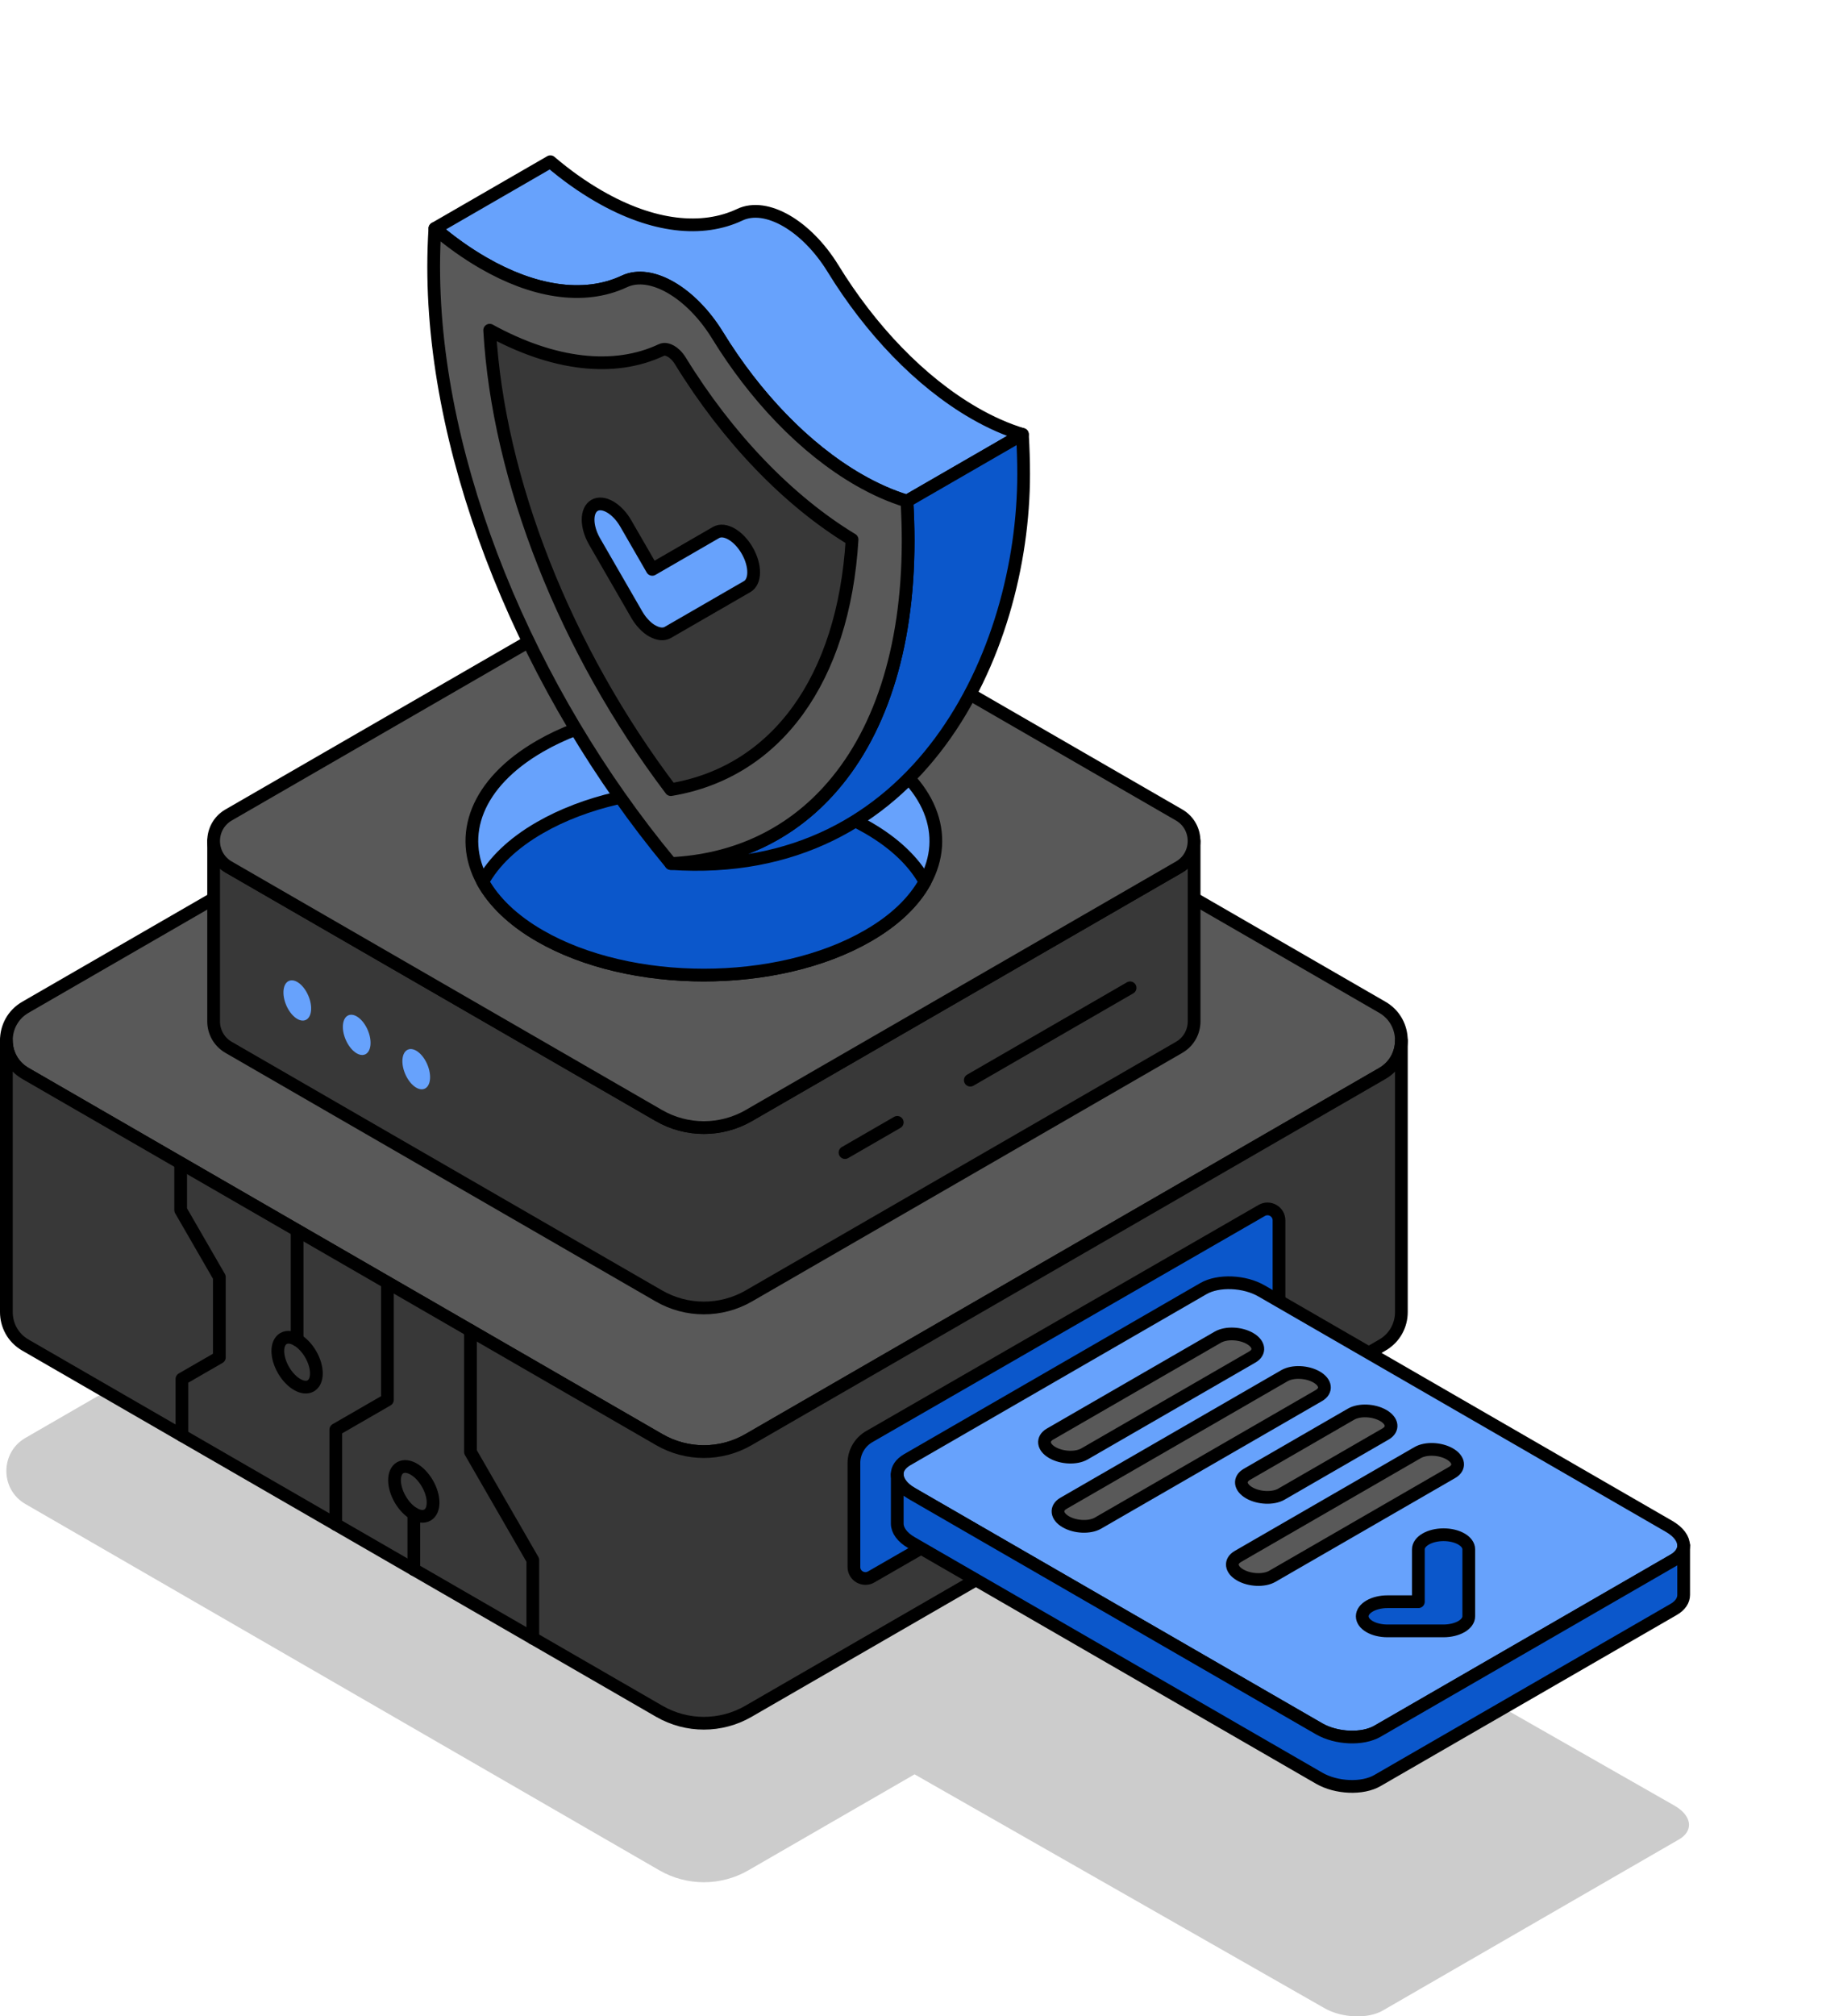
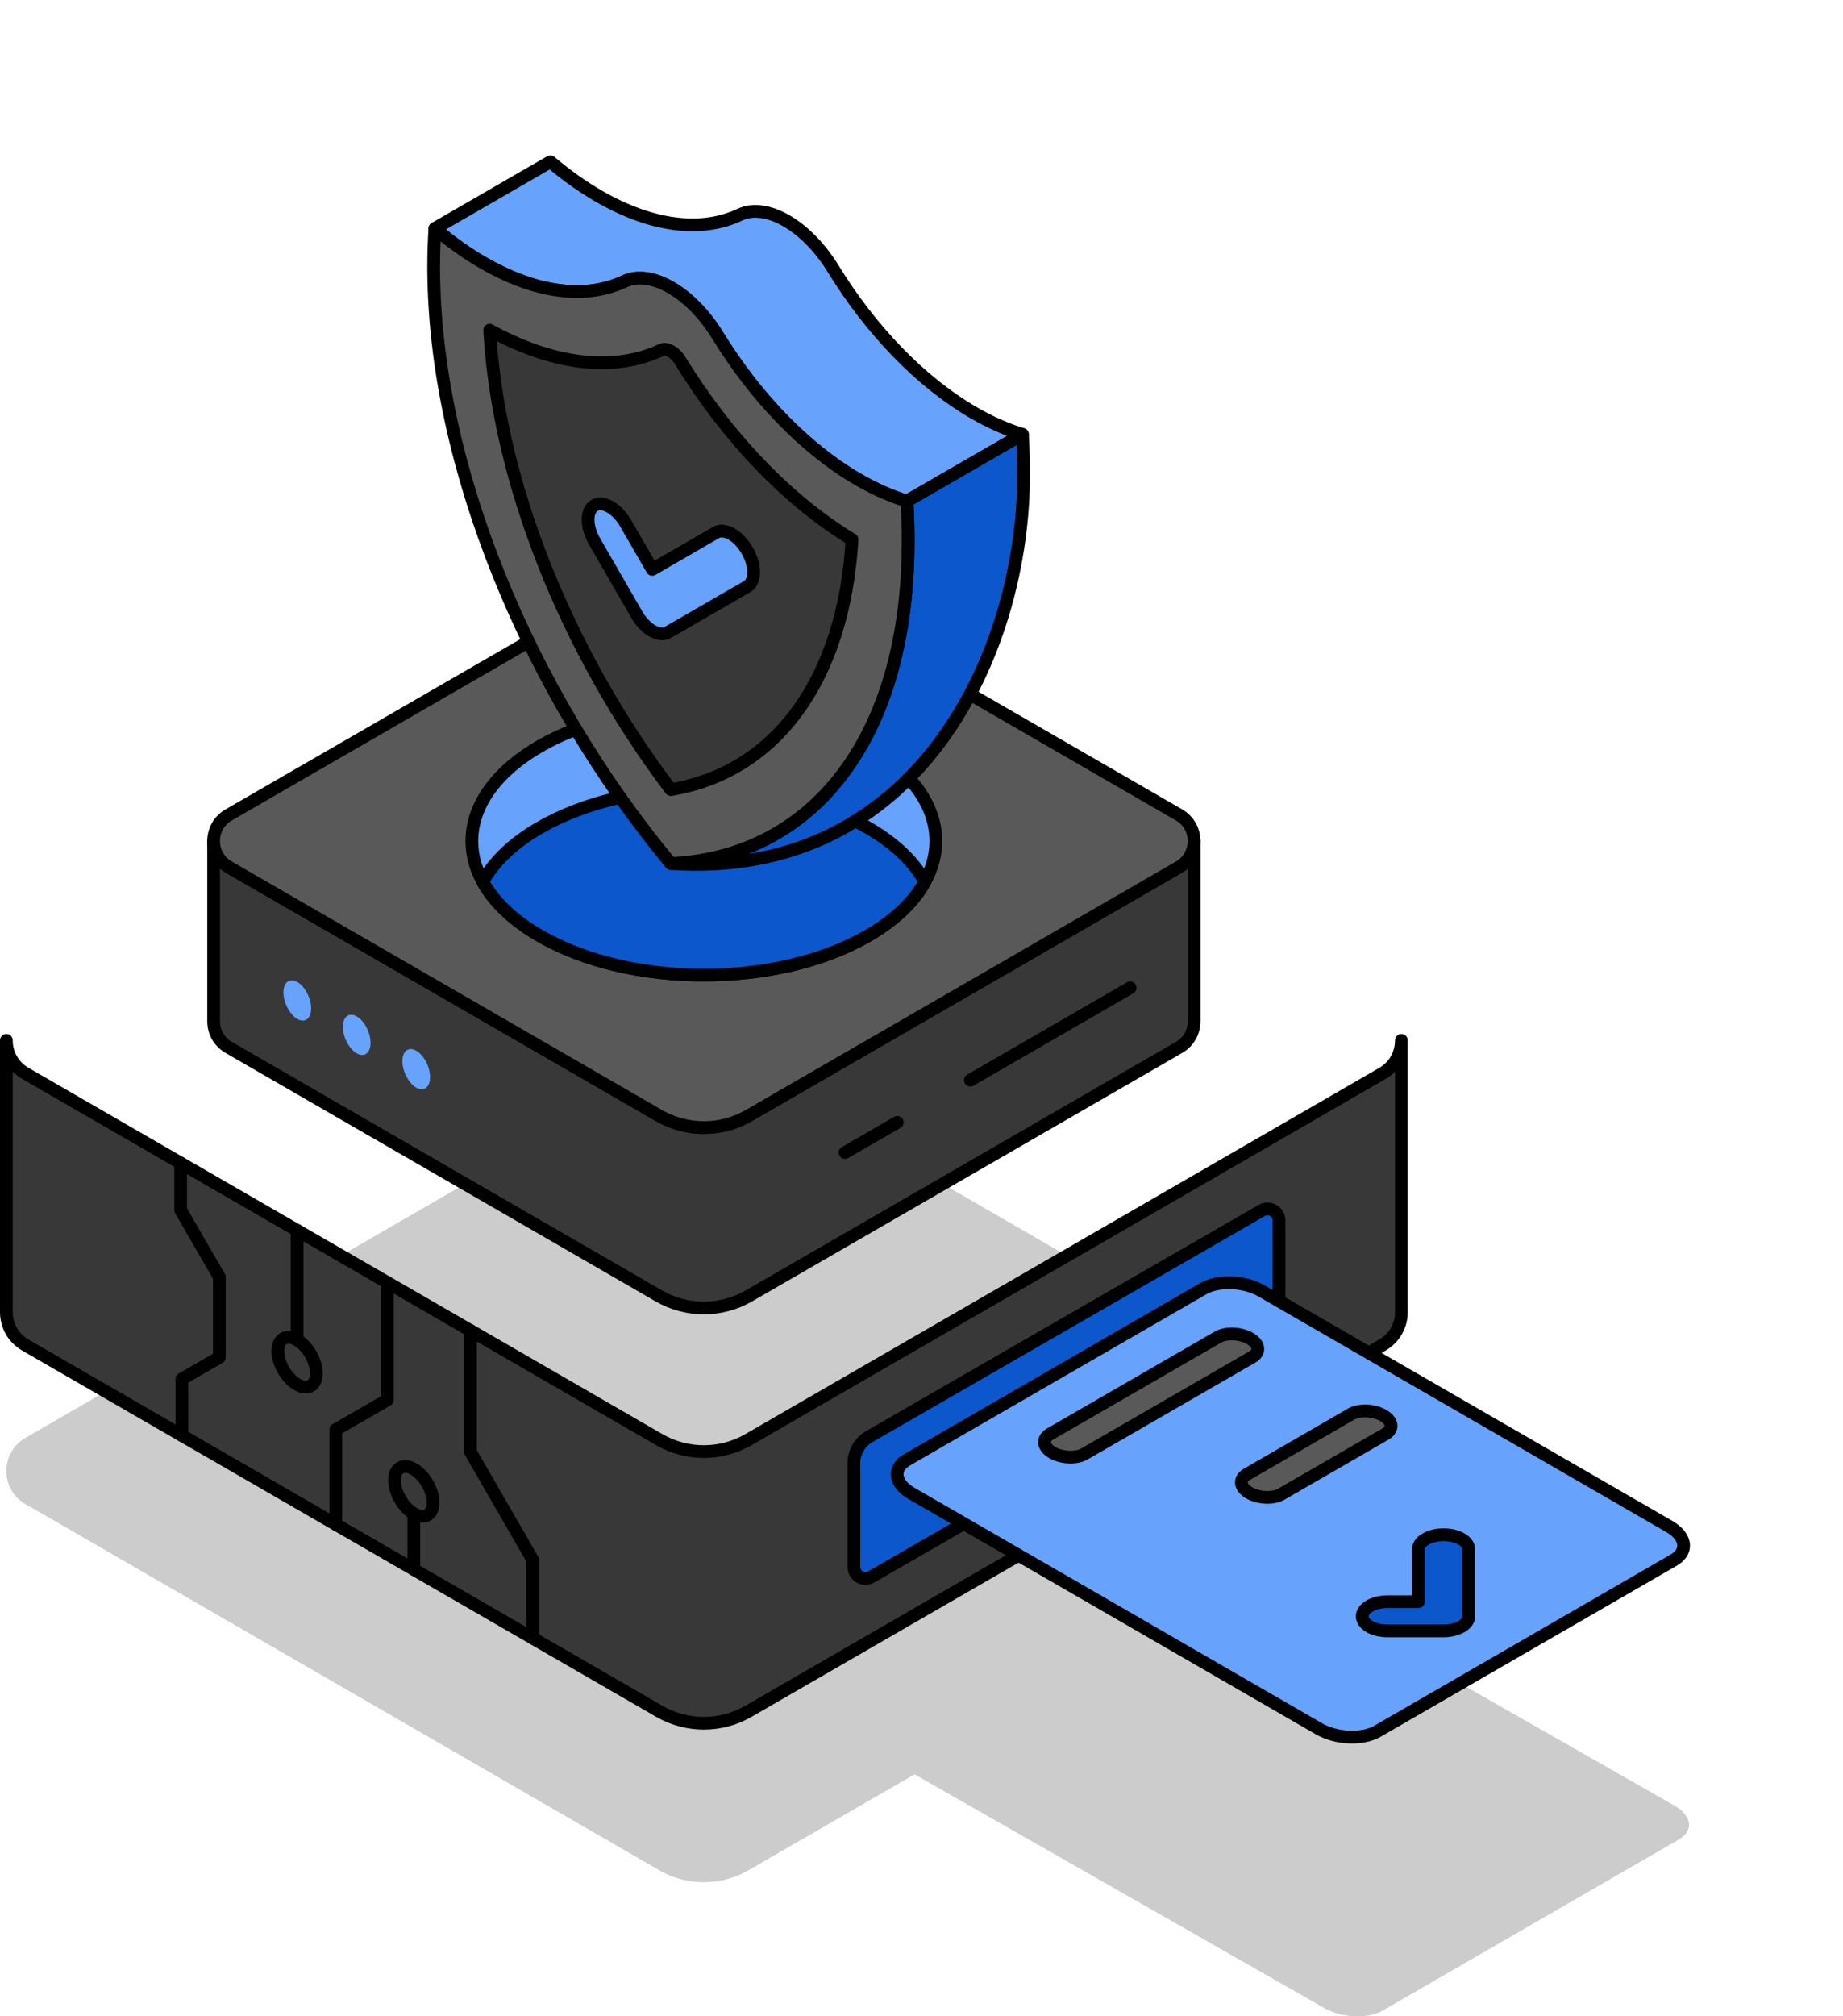
<svg xmlns="http://www.w3.org/2000/svg" id="Layer_1" viewBox="0 0 289.62 316.67">
  <defs>
    <style>.cls-1{filter:url(#outer-glow-3);}.cls-1,.cls-2,.cls-3,.cls-4,.cls-5,.cls-6,.cls-7{fill:#67a2fc;}.cls-2{filter:url(#outer-glow-1);}.cls-3{filter:url(#outer-glow-2);}.cls-8{fill:#595959;}.cls-8,.cls-9,.cls-10,.cls-11,.cls-4,.cls-5,.cls-6,.cls-7{stroke:#000;stroke-linecap:round;stroke-linejoin:round;stroke-width:2px;}.cls-9{fill:#0b57cb;}.cls-10{fill:#383838;}.cls-11{fill:none;}.cls-12{opacity:.2;}.cls-4{filter:url(#outer-glow-4);}.cls-5{filter:url(#outer-glow-5);}.cls-6{filter:url(#outer-glow-7);}.cls-7{filter:url(#outer-glow-6);}</style>
    <filter id="outer-glow-1" filterUnits="userSpaceOnUse">
      <feOffset dx="0" dy="0" />
      <feGaussianBlur result="blur" stdDeviation="8" />
      <feFlood flood-color="#67a2fc" flood-opacity="1" />
      <feComposite in2="blur" operator="in" />
      <feComposite in="SourceGraphic" />
    </filter>
    <filter id="outer-glow-2" filterUnits="userSpaceOnUse">
      <feOffset dx="0" dy="0" />
      <feGaussianBlur result="blur-2" stdDeviation="8" />
      <feFlood flood-color="#67a2fc" flood-opacity="1" />
      <feComposite in2="blur-2" operator="in" />
      <feComposite in="SourceGraphic" />
    </filter>
    <filter id="outer-glow-3" filterUnits="userSpaceOnUse">
      <feOffset dx="0" dy="0" />
      <feGaussianBlur result="blur-3" stdDeviation="8" />
      <feFlood flood-color="#67a2fc" flood-opacity="1" />
      <feComposite in2="blur-3" operator="in" />
      <feComposite in="SourceGraphic" />
    </filter>
    <filter id="outer-glow-4" filterUnits="userSpaceOnUse">
      <feOffset dx="0" dy="0" />
      <feGaussianBlur result="blur-4" stdDeviation="8" />
      <feFlood flood-color="#67a2fc" flood-opacity="1" />
      <feComposite in2="blur-4" operator="in" />
      <feComposite in="SourceGraphic" />
    </filter>
    <filter id="outer-glow-5" filterUnits="userSpaceOnUse">
      <feOffset dx="0" dy="0" />
      <feGaussianBlur result="blur-5" stdDeviation="8" />
      <feFlood flood-color="#67a2fc" flood-opacity="1" />
      <feComposite in2="blur-5" operator="in" />
      <feComposite in="SourceGraphic" />
    </filter>
    <filter id="outer-glow-6" filterUnits="userSpaceOnUse">
      <feOffset dx="0" dy="0" />
      <feGaussianBlur result="blur-6" stdDeviation="8" />
      <feFlood flood-color="#67a2fc" flood-opacity="1" />
      <feComposite in2="blur-6" operator="in" />
      <feComposite in="SourceGraphic" />
    </filter>
    <filter id="outer-glow-7" filterUnits="userSpaceOnUse">
      <feOffset dx="0" dy="0" />
      <feGaussianBlur result="blur-7" stdDeviation="8" />
      <feFlood flood-color="#67a2fc" flood-opacity="1" />
      <feComposite in2="blur-7" operator="in" />
      <feComposite in="SourceGraphic" />
    </filter>
  </defs>
  <path class="cls-12" d="M263.18,283.6l-64.41-36.72,18.45-10.66c2-1.15,3-3.18,3-5.2s-1-4.05-3-5.2l-99.61-57.51c-4.33-2.5-9.67-2.5-14,0L4,225.82c-2,1.15-3,3.18-3,5.2s1,4.04,3,5.19l27.95,16.14,71.66,41.38c4.33,2.5,9.67,2.5,14,0l26.11-15.07,64.41,36.72c2.72,1.56,6.82,1.73,9.16,.38l44.08-25.45,2.46-1.42c1.07-.61,1.59-1.44,1.59-2.3,0-1.04-.76-2.13-2.24-2.99Z" />
-   <path class="cls-8" d="M220.22,163.39c0,2.02-1,4.05-3,5.2l-27.95,16.14-71.66,41.37c-4.33,2.5-9.67,2.5-14,0L31.95,184.72l-27.95-16.14c-2-1.15-3-3.17-3-5.19s1-4.05,3-5.2l99.61-57.51c4.33-2.5,9.67-2.5,14,0l99.61,57.51c2,1.15,3,3.18,3,5.2Z" />
  <g>
    <path class="cls-10" d="M187.65,132.08v28.32c0,1.59-.79,3.18-2.36,4.09l-67.6,39.03c-4.38,2.53-9.78,2.53-14.16,0l-67.6-39.03c-1.57-.91-2.36-2.5-2.36-4.09v-28.32c0,1.59,.79,3.18,2.36,4.09l67.6,39.02c4.38,2.53,9.78,2.53,14.16,0l67.6-39.02c1.57-.91,2.35-2.5,2.35-4.09h.01Z" />
    <path class="cls-8" d="M187.64,132.08c0,1.59-.78,3.18-2.35,4.09l-67.6,39.02c-4.38,2.53-9.78,2.53-14.16,0l-67.6-39.02c-1.57-.91-2.36-2.5-2.36-4.09s.79-3.18,2.36-4.09l67.6-39.03c4.38-2.53,9.78-2.53,14.16,0l67.6,39.03c1.57,.91,2.35,2.5,2.35,4.09Z" />
    <line class="cls-11" x1="152.48" y1="169.64" x2="177.59" y2="155.14" />
    <line class="cls-11" x1="132.79" y1="181.01" x2="141" y2="176.27" />
    <g>
      <ellipse class="cls-2" cx="46.72" cy="157.12" rx="1.89" ry="3.34" transform="translate(-57.79 30.84) rotate(-23.05)" />
      <ellipse class="cls-3" cx="56.06" cy="162.52" rx="1.89" ry="3.34" transform="translate(-59.16 34.93) rotate(-23.05)" />
      <ellipse class="cls-1" cx="65.41" cy="167.91" rx="1.89" ry="3.34" transform="translate(-60.52 39.02) rotate(-23.05)" />
    </g>
    <g>
      <path class="cls-4" d="M145.35,138.48c-1.7,3.1-4.69,6.03-8.97,8.49-14.23,8.22-37.32,8.22-51.55,0-4.27-2.46-7.25-5.39-8.97-8.49-3.99-7.27-.99-15.52,8.97-21.28,14.23-8.22,37.32-8.22,51.55,0,9.97,5.76,12.97,14.01,8.97,21.28Z" />
      <path class="cls-9" d="M145.35,138.48c-1.7,3.1-4.69,6.03-8.97,8.49-14.23,8.22-37.32,8.22-51.55,0-4.27-2.46-7.25-5.39-8.97-8.49,1.71-3.1,4.69-6.03,8.97-8.49,14.23-8.22,37.32-8.22,51.55,0,4.27,2.46,7.27,5.39,8.97,8.49Z" />
    </g>
  </g>
  <g>
    <path class="cls-5" d="M160.67,68.22l-18.15,10.48c-2.45-.74-5-1.86-7.62-3.37-8.53-4.93-16.29-13.15-22.14-22.67-4.16-6.76-10.5-10.42-14.65-8.46-3.13,1.47-6.81,1.95-10.85,1.32-3.53-.55-7.33-1.93-11.31-4.23-2.62-1.51-5.17-3.33-7.61-5.41l18.15-10.48c2.44,2.08,4.99,3.9,7.61,5.41,8.53,4.93,16.31,5.67,22.16,2.91,4.15-1.96,10.49,1.7,14.65,8.46,5.85,9.52,13.62,17.74,22.15,22.67,2.61,1.51,5.17,2.63,7.61,3.37Z" />
    <path class="cls-9" d="M160.86,74.45c0,28.02-16.56,63.81-55.44,61.17,9.89-.47,18.37-4.38,24.72-11.34,7.93-8.66,12.57-22.04,12.57-39.35,0-2.06-.07-4.14-.19-6.23l18.15-10.48c.12,2.09,.19,4.17,.19,6.23Z" />
    <path class="cls-8" d="M142.71,84.93c0,17.31-4.64,30.69-12.57,39.35-6.35,6.96-14.83,10.87-24.72,11.34l-.12-.15c-22.13-26.68-37.15-62.44-37.15-93.58,0-2.06,.07-4.06,.19-6.01,2.44,2.08,4.99,3.9,7.61,5.41,3.98,2.3,7.78,3.68,11.31,4.23,4.04,.63,7.72,.15,10.85-1.32,4.15-1.96,10.49,1.7,14.65,8.46,5.85,9.52,13.61,17.74,22.14,22.67,2.62,1.51,5.17,2.63,7.62,3.37,.12,2.09,.19,4.17,.19,6.23Z" />
    <path class="cls-10" d="M105.42,124.01c-16.58-21.91-27.14-48.65-28.47-72.15,10.01,5.5,19.56,6.61,26.98,3.11,.53-.25,1.11-.03,1.5,.19s.97,.68,1.5,1.54c7.42,12.07,16.96,21.98,26.97,28.04-1.33,21.96-11.89,36.51-28.48,39.27Z" />
    <path class="cls-7" d="M102.5,99.09c-.89-.51-1.77-1.41-2.45-2.59l-6.62-11.47c-1.35-2.34-1.35-4.88,0-5.66,1.35-.78,3.55,.49,4.9,2.83l4.17,7.22,10.02-5.79c1.35-.78,3.55,.49,4.9,2.83,1.35,2.34,1.35,4.88,0,5.66l-12.47,7.2c-.68,.39-1.56,.27-2.45-.24Z" />
  </g>
  <path class="cls-10" d="M220.22,163.39v42.67c0,2.02-1,4.04-3,5.19l-99.61,57.51c-4.33,2.5-9.67,2.5-14,0L4,211.25c-2-1.15-3-3.17-3-5.19v-42.67c0,2.02,1,4.04,3,5.19l27.95,16.14,71.66,41.38c4.33,2.5,9.67,2.5,14,0l71.66-41.37,27.95-16.14c2-1.15,3-3.18,3-5.2Z" />
  <polyline class="cls-11" points="60.88 201.43 60.88 219.85 52.77 224.53 52.77 239.41" />
  <polyline class="cls-11" points="73.93 208.96 73.93 228.02 83.73 245.01 83.73 257.29" />
  <line class="cls-8" x1="65.03" y1="246.49" x2="65.03" y2="237.73" />
  <line class="cls-8" x1="46.69" y1="210.43" x2="46.69" y2="193.24" />
  <polyline class="cls-11" points="28.59 225.45 28.59 216.57 34.47 213.18 34.47 200.57 28.39 190.04 28.39 182.67" />
  <ellipse class="cls-11" cx="65.03" cy="234.22" rx="2.47" ry="4.29" transform="translate(-108.4 63.9) rotate(-30)" />
  <ellipse class="cls-11" cx="46.69" cy="213.93" rx="2.47" ry="4.29" transform="translate(-100.71 52.01) rotate(-30)" />
  <path class="cls-9" d="M198.58,212.14l-61.68,35.52c-1.2,.69-2.71-.17-2.71-1.56v-16.31c0-1.72,.92-3.31,2.41-4.17l61.68-35.52c1.2-.69,2.71,.17,2.71,1.56v16.31c0,1.72-.92,3.31-2.41,4.17Z" />
  <g>
    <path class="cls-6" d="M264.58,242.73c0,.86-.52,1.69-1.59,2.3l-2.46,1.42-44.08,25.45c-2.34,1.35-6.45,1.19-9.16-.38l-62.25-35.94-1.8-1.04c-1.49-.86-2.25-1.96-2.25-3,0-.86,.52-1.68,1.59-2.3l46.54-26.87c2.35-1.35,6.46-1.19,9.16,.39l64.05,36.98c1.48,.86,2.24,1.95,2.24,2.99Z" />
    <path class="cls-8" d="M170.42,228.34l26.37-15.22c1.29-.75,1.13-2.05-.36-2.91h0c-1.49-.86-3.75-.96-5.05-.21l-26.37,15.22c-1.29,.75-1.13,2.05,.36,2.91h0c1.49,.86,3.75,.96,5.05,.21Z" />
-     <path class="cls-8" d="M172.54,239.21l34.72-20.04c1.29-.75,1.13-2.05-.36-2.91h0c-1.49-.86-3.75-.96-5.05-.21l-34.72,20.04c-1.29,.75-1.13,2.05,.36,2.91h0c1.49,.86,3.75,.96,5.05,.21Z" />
    <path class="cls-8" d="M201.36,234.66l16.37-9.45c1.29-.75,1.13-2.05-.36-2.91h0c-1.49-.86-3.75-.96-5.05-.21l-16.37,9.45c-1.29,.75-1.13,2.05,.36,2.91h0c1.49,.86,3.75,.96,5.05,.21Z" />
-     <path class="cls-8" d="M199.94,247.56l28.25-16.31c1.29-.75,1.13-2.05-.36-2.91h0c-1.49-.86-3.75-.96-5.05-.21l-28.25,16.31c-1.29,.75-1.13,2.05,.36,2.91h0c1.49,.86,3.75,.96,5.05,.21Z" />
    <path class="cls-9" d="M229.65,255.46c-.72,.41-1.71,.67-2.8,.67h-8.82c-2.19,0-3.96-1.02-3.96-2.29,0-1.26,1.77-2.29,3.96-2.29h4.86v-8.23c0-1.26,1.77-2.29,3.96-2.29,2.19,0,3.96,1.02,3.96,2.29v10.52c0,.63-.44,1.2-1.16,1.62Z" />
-     <path class="cls-9" d="M264.58,242.73v7.75c0,.86-.52,1.68-1.59,2.29l-46.54,26.87c-2.34,1.36-6.45,1.19-9.16-.38l-64.04-36.98c-1.49-.86-2.25-1.95-2.25-3v-7.75c0,1.04,.76,2.13,2.25,3l1.8,1.04,62.25,35.94c2.72,1.56,6.82,1.73,9.16,.38l44.08-25.45,2.46-1.42c1.07-.61,1.59-1.44,1.59-2.3Z" />
  </g>
</svg>